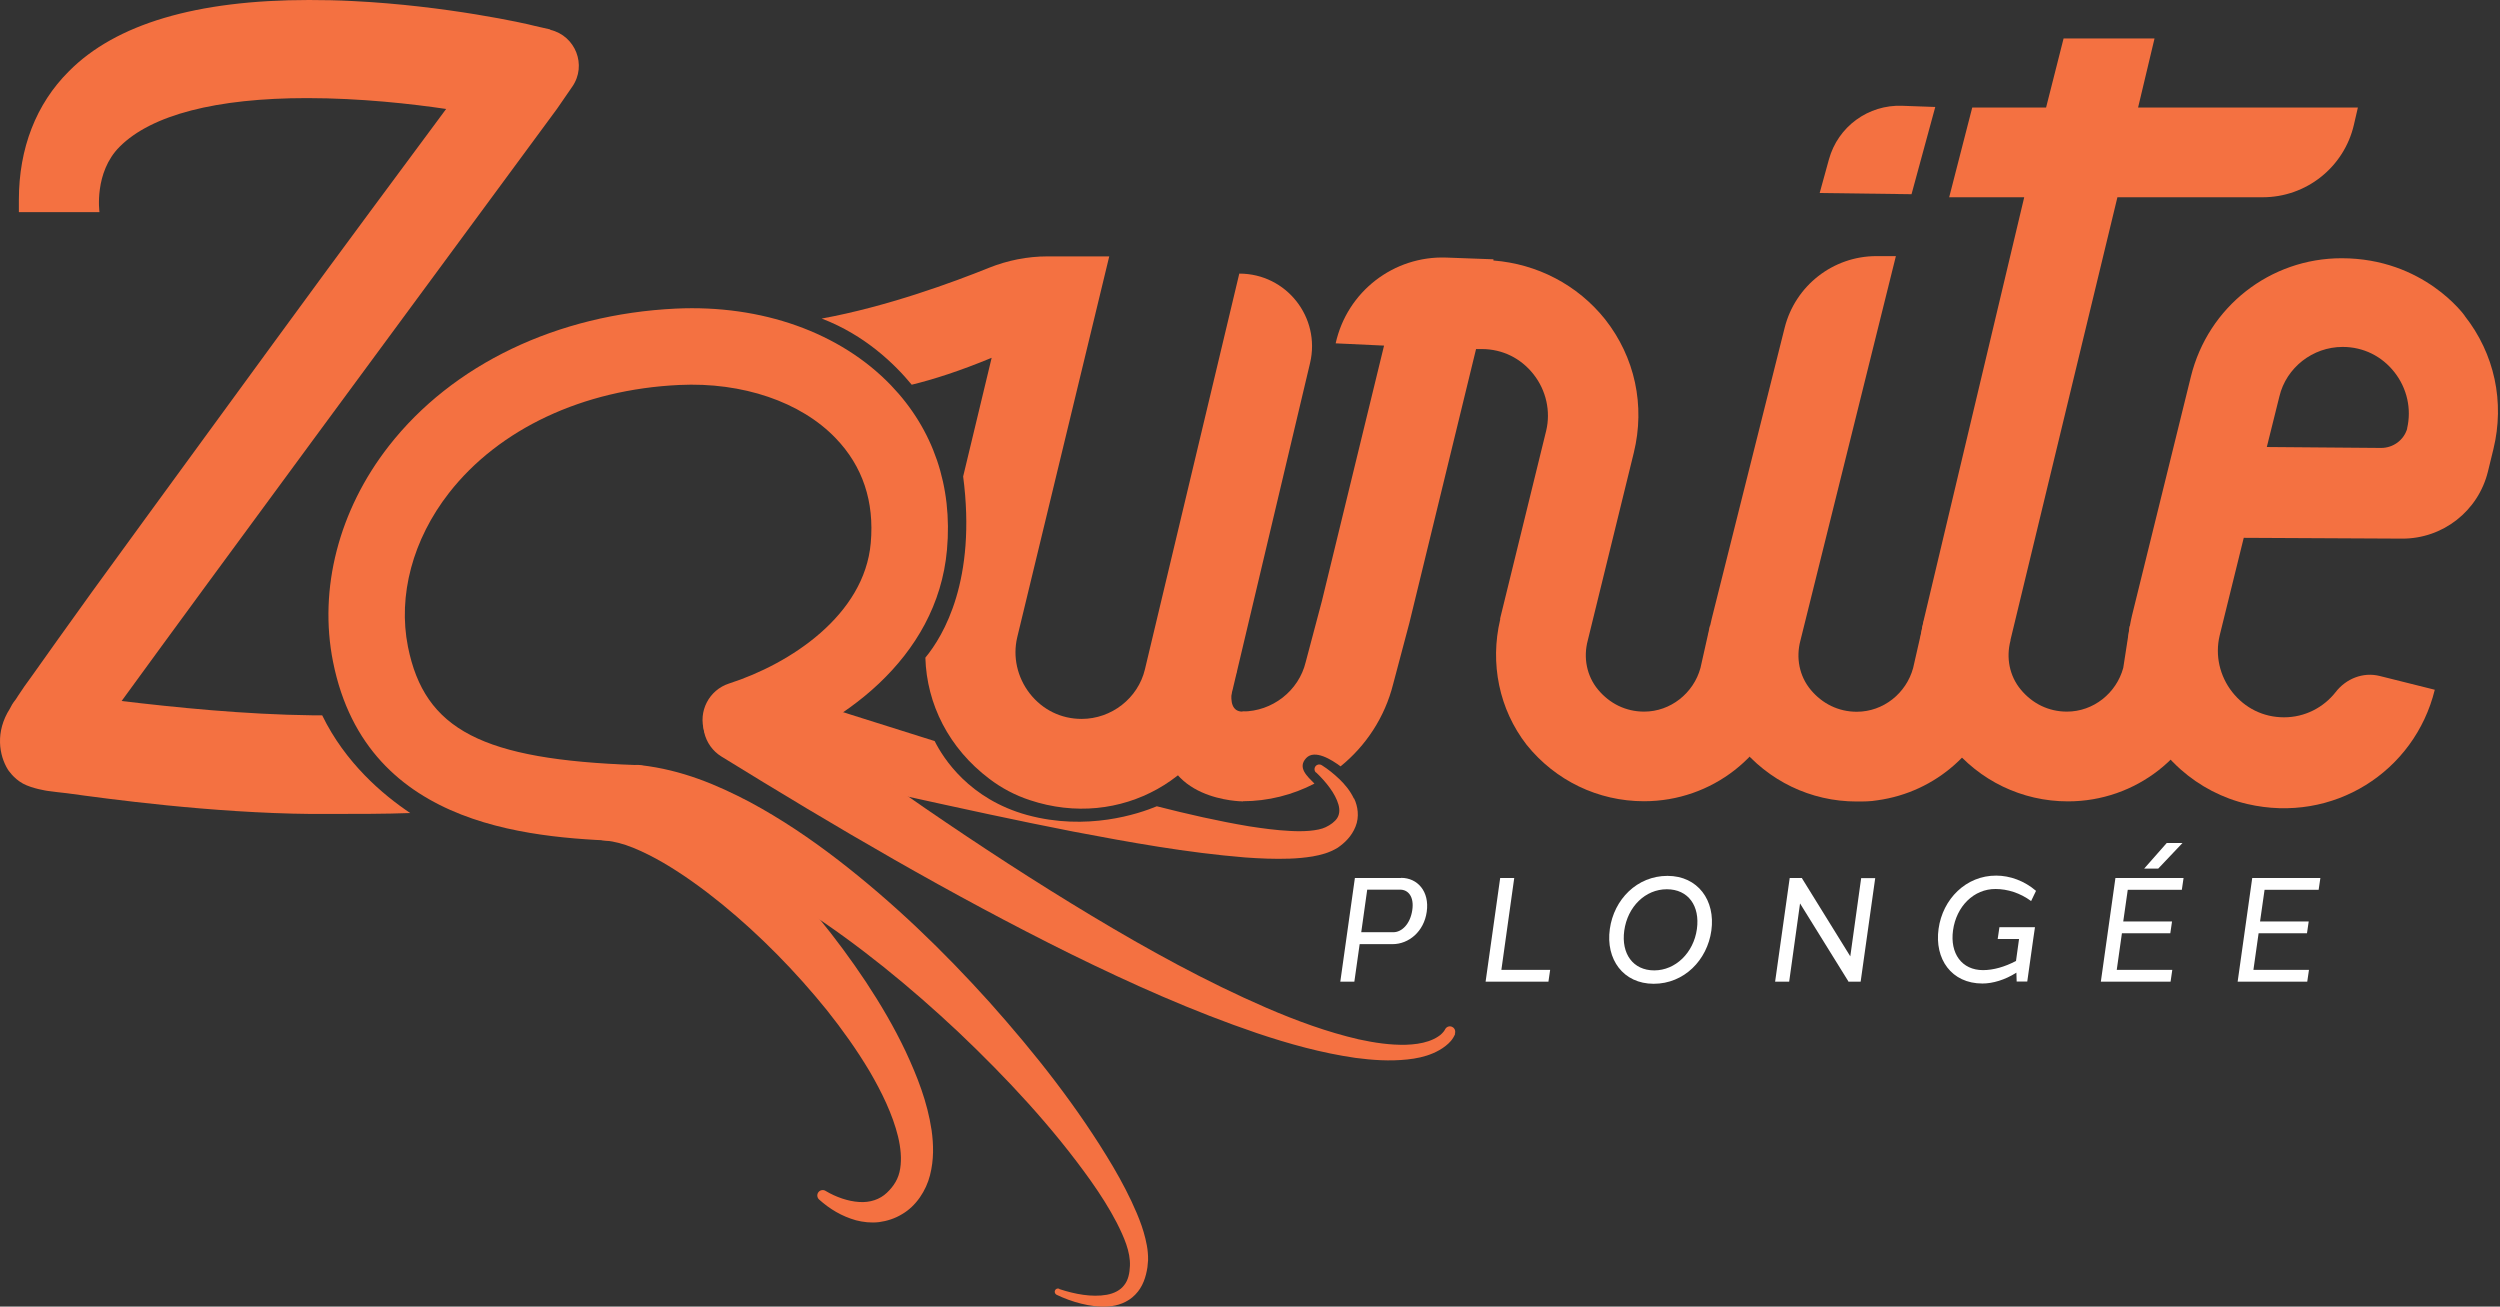
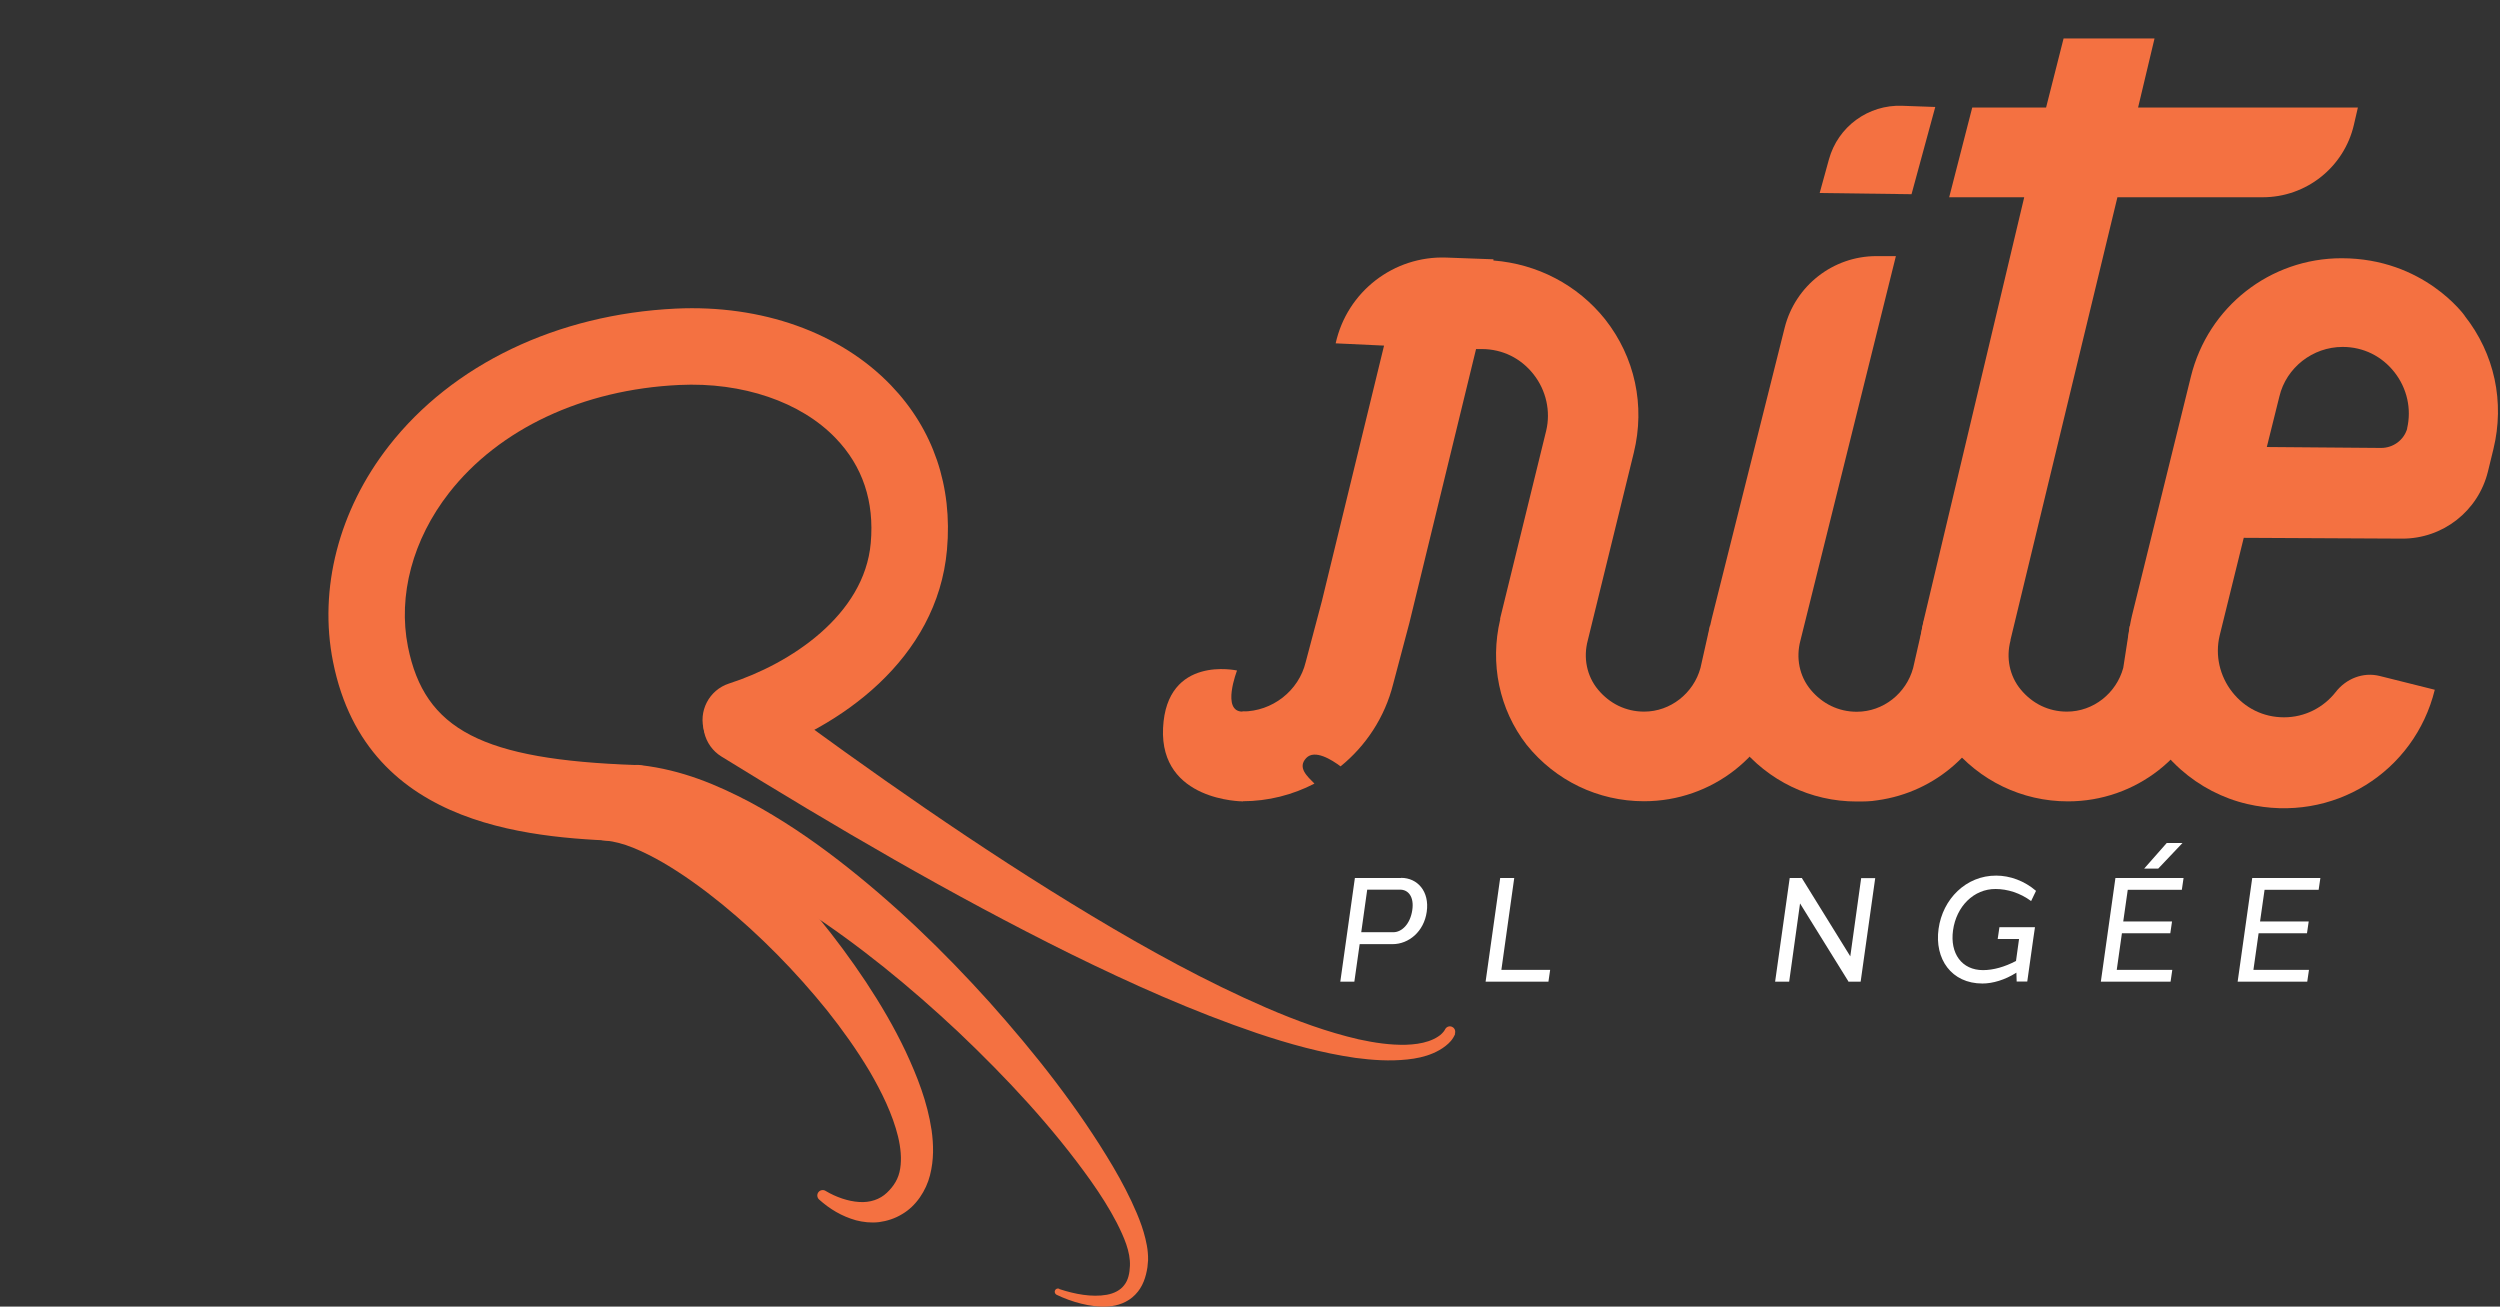
<svg xmlns="http://www.w3.org/2000/svg" width="287" height="150" viewBox="0 0 287 150" fill="none">
  <rect x="0" y="0" width="287" height="150" fill="#333333" stroke="none" />
  <path d="M160.852 100.778C162.724 100.778 164.124 102.331 163.789 104.674C163.47 106.942 161.735 108.388 159.863 108.388H156.089L155.48 112.694H153.867L155.541 100.793H160.852V100.778ZM160.731 102.133H156.956L156.271 107.018H159.97C160.883 107.018 161.887 106.135 162.131 104.476C162.359 102.939 161.659 102.133 160.746 102.133H160.731Z" fill="white" />
  <path d="M177.76 112.694H170.547L172.221 100.793H173.834L172.358 111.34H177.958L177.76 112.694Z" fill="white" />
-   <path d="M196.464 106.835C195.992 110.214 193.344 112.938 189.844 112.938C186.344 112.938 184.32 110.123 184.807 106.653C185.278 103.244 187.942 100.55 191.427 100.55C194.912 100.55 196.951 103.365 196.464 106.835ZM186.465 106.835C186.1 109.483 187.47 111.401 189.905 111.401C192.34 111.401 194.425 109.392 194.805 106.653C195.17 104.005 193.816 102.087 191.351 102.087C188.885 102.087 186.846 104.081 186.465 106.835V106.835Z" fill="white" />
  <path d="M213.6 112.694H212.185V112.649L206.645 103.715L205.397 112.694H203.784L205.458 100.793H206.874V100.839L212.413 109.788L213.661 100.809H215.274L213.6 112.71V112.694Z" fill="white" />
  <path d="M233.613 106.455L233.415 107.809L232.73 112.679H231.513L231.482 111.66C230.173 112.497 228.758 112.908 227.586 112.908C224.025 112.908 222.062 110.092 222.549 106.622C223.021 103.213 225.699 100.504 229.169 100.52C230.752 100.52 232.411 101.128 233.735 102.27L233.172 103.442C231.924 102.513 230.447 102.057 229.093 102.057C226.597 102.041 224.588 104.05 224.208 106.805C223.842 109.453 225.212 111.37 227.647 111.37C228.834 111.37 230.128 111.005 231.437 110.32L231.787 107.794H229.336L229.534 106.44H233.598L233.613 106.455Z" fill="white" />
  <path d="M243.794 105.785H249.349L249.151 107.14H243.596L243.003 111.34H249.379L249.182 112.694H241.177L242.851 100.793H250.673L250.475 102.148H244.266L243.748 105.785H243.794ZM246.153 99.713L248.74 96.776H250.551L247.766 99.713H246.153V99.713Z" fill="white" />
  <path d="M259.485 105.785H265.039L264.842 107.14H259.287L258.693 111.34H265.07L264.872 112.694H256.882L258.556 100.793H266.379L266.181 102.148H259.972L259.454 105.785H259.485Z" fill="white" />
  <path d="M229.519 79.32C227.799 86.062 222.26 90.947 215.518 91.875C214.727 92.012 213.935 92.012 213.144 92.012C207.863 92.012 202.978 89.638 199.675 85.544C196.373 81.451 195.186 76.17 196.51 71.01L204.88 37.621C206.097 32.796 210.435 29.402 215.411 29.402H217.648L206.691 73.522C206.158 75.5 206.554 77.615 207.878 79.198C209.202 80.781 211.044 81.709 213.159 81.709C216.203 81.709 218.836 79.594 219.627 76.687L220.921 71.01L229.534 79.335L229.519 79.32ZM219.46 22.295L208.898 22.158L209.963 18.293C210.998 14.534 214.483 11.992 218.379 12.145L222.168 12.281L219.444 22.295H219.46Z" fill="#F47141" />
  <path d="M230.813 73.506C230.28 75.485 230.676 77.6 232 79.183C233.324 80.766 235.165 81.694 237.281 81.694C240.324 81.694 242.957 79.579 243.749 76.672L244.494 71.863L253.778 79.183C251.921 86.716 245.194 91.997 237.402 91.997C232.121 91.997 227.236 89.623 223.934 85.529C220.768 81.435 219.581 76.154 220.89 70.995L232.38 22.645H223.766L226.414 12.342H234.891L236.9 4.413H247.34L245.453 12.342H270.686L270.229 14.321C269.103 19.191 264.766 22.645 259.759 22.645H243.079L230.797 73.491L230.813 73.506Z" fill="#F47141" />
  <path d="M282.937 36.251C286.376 40.603 287.563 46.158 286.239 51.576L285.615 54.133C284.504 58.668 280.441 61.849 275.769 61.834L257.582 61.742L254.813 72.974C254.28 75.226 254.813 77.6 256.258 79.442C257.704 81.283 259.82 82.348 262.209 82.348C264.598 82.348 266.744 81.222 268.129 79.457C269.331 77.904 271.279 77.128 273.182 77.6L279.513 79.183C277.199 88.603 267.84 94.584 257.993 92.301C255.163 91.647 252.515 90.262 250.338 88.329C245.194 83.733 243.201 77.083 244.768 70.6L251.51 43.252C253.489 35.201 260.626 29.646 268.814 29.646C278.28 29.646 282.952 36.251 282.952 36.251H282.937ZM276.332 49.202C276.864 46.95 276.332 44.576 274.886 42.734C273.44 40.893 271.325 39.827 268.936 39.827C265.496 39.827 262.468 42.201 261.676 45.504L260.23 51.317L273.349 51.424C274.734 51.424 275.967 50.526 276.347 49.202H276.332Z" fill="#F47141" />
  <path d="M142.012 76.976C142.012 76.976 140.17 81.724 142.666 81.694C145.162 81.663 144.142 90.49 144.142 90.49L142.666 91.997C142.666 91.997 133.124 91.997 133.519 83.581C133.915 75.15 142.012 76.976 142.012 76.976V76.976Z" fill="#F47141" />
  <path d="M72.888 96.608C72.888 96.608 72.782 96.608 72.736 96.608C62.052 96.243 42.146 95.573 38.235 75.987C36.561 67.601 38.889 58.562 44.642 51.196C51.962 41.821 63.97 36.084 77.56 35.429C87.452 34.957 96.462 38.169 102.291 44.241C107.145 49.293 109.367 55.822 108.713 63.112C107.602 75.667 96.447 83.596 86.387 86.823C84.074 87.568 81.608 86.29 80.863 83.992C80.117 81.679 81.395 79.213 83.693 78.468C90.74 76.2 99.232 70.615 99.962 62.336C100.388 57.572 99.034 53.524 95.944 50.313C91.942 46.128 85.231 43.845 77.971 44.195C66.922 44.712 57.289 49.233 51.551 56.583C47.382 61.925 45.662 68.362 46.834 74.252C48.751 83.794 55.356 87.218 73.04 87.827C75.46 87.903 77.362 89.942 77.271 92.362C77.195 94.736 75.247 96.608 72.888 96.608V96.608Z" fill="#F47141" />
  <path d="M121.618 147.987C123.384 148.565 125.332 148.945 127.052 148.641C127.904 148.489 128.634 148.108 129.06 147.53C129.517 146.967 129.684 146.16 129.715 145.339C129.791 143.725 129.045 142.036 128.208 140.377C127.356 138.734 126.336 137.136 125.241 135.583C120.842 129.389 115.577 123.758 110.052 118.508C104.497 113.288 98.577 108.448 92.292 104.37C89.157 102.346 85.915 100.52 82.613 99.089C79.341 97.689 75.932 96.669 72.934 96.608C70.514 96.563 68.581 94.554 68.627 92.119C68.673 89.699 70.681 87.766 73.117 87.812C73.253 87.812 73.39 87.812 73.527 87.842H73.558C78.321 88.39 82.324 90.11 86.022 92.043C89.705 94.021 93.068 96.304 96.249 98.754C102.61 103.67 108.302 109.179 113.583 115.038C118.833 120.928 123.734 127.107 127.782 133.94C128.786 135.659 129.715 137.41 130.506 139.282C130.902 140.225 131.252 141.184 131.495 142.204C131.617 142.721 131.724 143.238 131.769 143.802C131.8 144.075 131.8 144.38 131.8 144.669C131.785 144.943 131.754 145.217 131.724 145.491C131.556 146.571 131.206 147.743 130.324 148.626C129.471 149.524 128.269 149.919 127.219 149.98C126.138 150.056 125.119 149.904 124.13 149.661C123.14 149.417 122.227 149.082 121.299 148.641C121.116 148.55 121.025 148.321 121.116 148.139C121.192 147.956 121.405 147.88 121.573 147.941H121.588L121.618 147.987Z" fill="#F47141" />
-   <path d="M155.419 91.662C154.993 90.764 154.4 90.064 153.776 89.456C153.136 88.847 152.482 88.314 151.736 87.842C151.523 87.705 151.234 87.736 151.051 87.934C150.854 88.147 150.854 88.497 151.082 88.695H151.112C152.223 89.76 153.289 91.084 153.654 92.362C153.836 93.001 153.76 93.534 153.502 93.93C153.243 94.326 152.741 94.706 152.178 94.965C151.751 95.178 151.051 95.315 150.336 95.376C149.621 95.436 148.86 95.436 148.084 95.391C146.531 95.315 144.964 95.102 143.381 94.858C139.85 94.265 136.32 93.458 132.804 92.56C130.719 93.428 124.784 95.436 117.92 93.565C111.285 91.738 108.302 87.081 107.298 85.073C106.765 84.905 106.232 84.738 105.7 84.57C99.43 82.607 93.205 80.583 86.783 78.711C86.661 78.681 86.539 78.65 86.402 78.62C84.028 78.148 81.715 79.7 81.243 82.075C80.772 84.449 82.324 86.762 84.698 87.234C91.029 88.497 97.451 89.958 103.858 91.373C110.281 92.788 116.733 94.204 123.216 95.467C129.715 96.7 136.228 97.887 142.94 98.435C144.629 98.556 146.318 98.632 148.053 98.572C148.921 98.541 149.803 98.465 150.717 98.313C151.615 98.145 152.558 97.932 153.562 97.324C154.384 96.76 155.176 96 155.617 94.889C156.074 93.778 155.876 92.53 155.45 91.662H155.419Z" fill="#F47141" />
  <path d="M167.061 118.675C166.772 119.36 166.392 119.725 165.951 120.075C165.509 120.426 165.037 120.684 164.55 120.897C163.576 121.323 162.557 121.521 161.552 121.628C159.543 121.841 157.55 121.704 155.602 121.445C151.706 120.882 147.947 119.832 144.279 118.599C136.944 116.103 129.882 112.938 122.973 109.544C109.154 102.711 95.899 94.919 82.826 86.853C80.756 85.575 80.117 82.866 81.395 80.811C82.674 78.742 85.383 78.102 87.437 79.381C87.544 79.442 87.635 79.502 87.726 79.579H87.742C99.962 88.603 112.381 97.354 125.347 105.146C131.83 109.042 138.466 112.694 145.375 115.693C148.829 117.184 152.36 118.478 155.967 119.315C157.778 119.71 159.604 119.984 161.4 119.939C162.298 119.908 163.181 119.802 163.987 119.528C164.383 119.391 164.763 119.223 165.098 118.995C165.433 118.797 165.737 118.447 165.844 118.264L165.92 118.128C166.087 117.838 166.468 117.732 166.757 117.914C167.031 118.067 167.122 118.401 167.016 118.675H167.061Z" fill="#F47141" />
-   <path d="M70.849 87.827C72.949 88.223 74.638 88.938 76.206 89.729C77.758 90.536 79.158 91.419 80.482 92.362C83.13 94.249 85.474 96.319 87.696 98.495C92.125 102.848 96.005 107.611 99.399 112.71C101.088 115.266 102.656 117.93 103.98 120.73C105.289 123.545 106.461 126.483 106.948 129.755C107.176 131.383 107.222 133.133 106.765 134.914C106.324 136.679 105.167 138.46 103.554 139.388C102.762 139.875 101.834 140.179 100.906 140.301C99.977 140.408 99.079 140.301 98.258 140.088C96.599 139.616 95.26 138.795 94.042 137.714C93.783 137.486 93.753 137.09 93.981 136.831C94.179 136.603 94.514 136.557 94.773 136.71L94.818 136.74C95.975 137.425 97.36 137.912 98.623 137.988C99.901 138.079 101.012 137.684 101.804 136.938C102.625 136.162 103.173 135.279 103.341 134.153C103.523 133.027 103.402 131.763 103.097 130.485C102.473 127.928 101.225 125.372 99.81 122.952C98.364 120.532 96.705 118.204 94.925 115.966C91.333 111.523 87.285 107.398 82.917 103.822C80.726 102.041 78.458 100.398 76.145 99.043C74.988 98.374 73.817 97.78 72.69 97.323C71.564 96.867 70.453 96.578 69.616 96.517C67.196 96.35 65.355 94.265 65.522 91.83C65.69 89.395 67.775 87.568 70.21 87.736C70.377 87.736 70.544 87.766 70.697 87.797L70.879 87.827H70.849Z" fill="#F47141" />
-   <path d="M142.27 31.411L131.434 76.854C130.643 80.157 127.599 82.531 124.175 82.531C121.801 82.531 119.686 81.481 118.225 79.624C116.779 77.767 116.246 75.393 116.779 73.156L127.341 29.433H120.249C117.951 29.433 115.668 29.89 113.537 30.742C109.428 32.401 101.834 35.201 94.331 36.571C99.323 38.473 102.747 41.836 104.665 44.165C107.222 43.541 110.204 42.582 113.842 41.075L110.57 54.696C112.122 66.582 108.317 72.974 106.232 75.5C106.384 80.826 108.926 85.909 113.598 89.425C114.983 90.475 116.535 91.297 118.194 91.845C128.68 95.345 139.029 89.212 141.494 79.228L150.397 41.669C151.63 36.434 147.673 31.411 142.285 31.411H142.27Z" fill="#F47141" />
-   <path d="M63.163 3.379L61.291 2.952C60.561 2.739 51.186 0.639 40.503 0.122C38.783 0.03 37.079 0 35.465 0C22.56 0 13.277 2.755 7.904 8.188C4.145 11.931 2.167 17.03 2.167 22.935V24.35H11.42C11.42 24.35 10.765 19.799 13.748 16.832C17.386 13.195 24.812 11.262 35.252 11.262C41.401 11.262 47.321 11.931 51.217 12.51C45.175 20.682 40.609 26.77 31.615 39.082L23.991 49.522C18.618 56.888 14.129 63.021 10.613 67.875C7.6 72.076 5.287 75.287 3.719 77.524C3.034 78.437 2.502 79.229 2.091 79.853L1.817 80.279C1.467 80.705 1.254 81.1 1.132 81.359C-0.572 84.022 -0.101 86.716 0.904 88.345C0.904 88.345 1.543 89.364 2.639 89.958C3.734 90.551 5.469 90.795 5.469 90.795C6.093 90.886 6.915 90.977 7.737 91.069C12.257 91.693 24.234 93.336 35.77 93.443H36.835C40.944 93.443 44.292 93.443 47.093 93.336C43.927 91.221 39.635 87.568 36.987 82.12C36.911 82.12 36.835 82.12 36.744 82.12H35.952C28.054 82.029 19.973 81.192 13.961 80.477C24.995 65.303 44.81 38.473 63.955 12.479L65.705 9.938C67.394 7.488 66.07 4.109 63.179 3.424L63.163 3.379Z" fill="#F47141" />
+   <path d="M70.849 87.827C72.949 88.223 74.638 88.938 76.206 89.729C83.13 94.249 85.474 96.319 87.696 98.495C92.125 102.848 96.005 107.611 99.399 112.71C101.088 115.266 102.656 117.93 103.98 120.73C105.289 123.545 106.461 126.483 106.948 129.755C107.176 131.383 107.222 133.133 106.765 134.914C106.324 136.679 105.167 138.46 103.554 139.388C102.762 139.875 101.834 140.179 100.906 140.301C99.977 140.408 99.079 140.301 98.258 140.088C96.599 139.616 95.26 138.795 94.042 137.714C93.783 137.486 93.753 137.09 93.981 136.831C94.179 136.603 94.514 136.557 94.773 136.71L94.818 136.74C95.975 137.425 97.36 137.912 98.623 137.988C99.901 138.079 101.012 137.684 101.804 136.938C102.625 136.162 103.173 135.279 103.341 134.153C103.523 133.027 103.402 131.763 103.097 130.485C102.473 127.928 101.225 125.372 99.81 122.952C98.364 120.532 96.705 118.204 94.925 115.966C91.333 111.523 87.285 107.398 82.917 103.822C80.726 102.041 78.458 100.398 76.145 99.043C74.988 98.374 73.817 97.78 72.69 97.323C71.564 96.867 70.453 96.578 69.616 96.517C67.196 96.35 65.355 94.265 65.522 91.83C65.69 89.395 67.775 87.568 70.21 87.736C70.377 87.736 70.544 87.766 70.697 87.797L70.879 87.827H70.849Z" fill="#F47141" />
  <path d="M196.312 71.787L195.216 76.672C194.425 79.579 191.777 81.694 188.748 81.694C186.633 81.694 184.791 80.766 183.467 79.183C182.143 77.6 181.748 75.485 182.28 73.506L187.561 51.972C188.885 46.554 187.698 41.014 184.259 36.647C181.093 32.69 176.467 30.3 171.445 29.905V29.768L166.057 29.57C160 29.342 154.643 33.481 153.334 39.416L158.889 39.675L151.752 69.002L149.895 76.002C149.103 79.305 146.06 81.679 142.636 81.679V91.982C145.588 91.982 148.403 91.251 150.899 89.958C150.093 89.136 148.906 88.132 149.956 87.02C150.93 86.001 152.862 87.203 153.897 87.979C156.804 85.62 158.98 82.348 159.939 78.513L161.796 71.513L169.451 40.071H170.105C172.479 40.071 174.595 41.121 176.056 42.978C177.502 44.819 178.034 47.208 177.502 49.446L172.221 70.98V71.117C171.034 76.139 172.084 81.42 175.264 85.514C178.567 89.608 183.452 91.982 188.733 91.982C196.525 91.982 203.267 86.701 205.108 79.168L196.297 71.771L196.312 71.787Z" fill="#F47141" />
</svg>